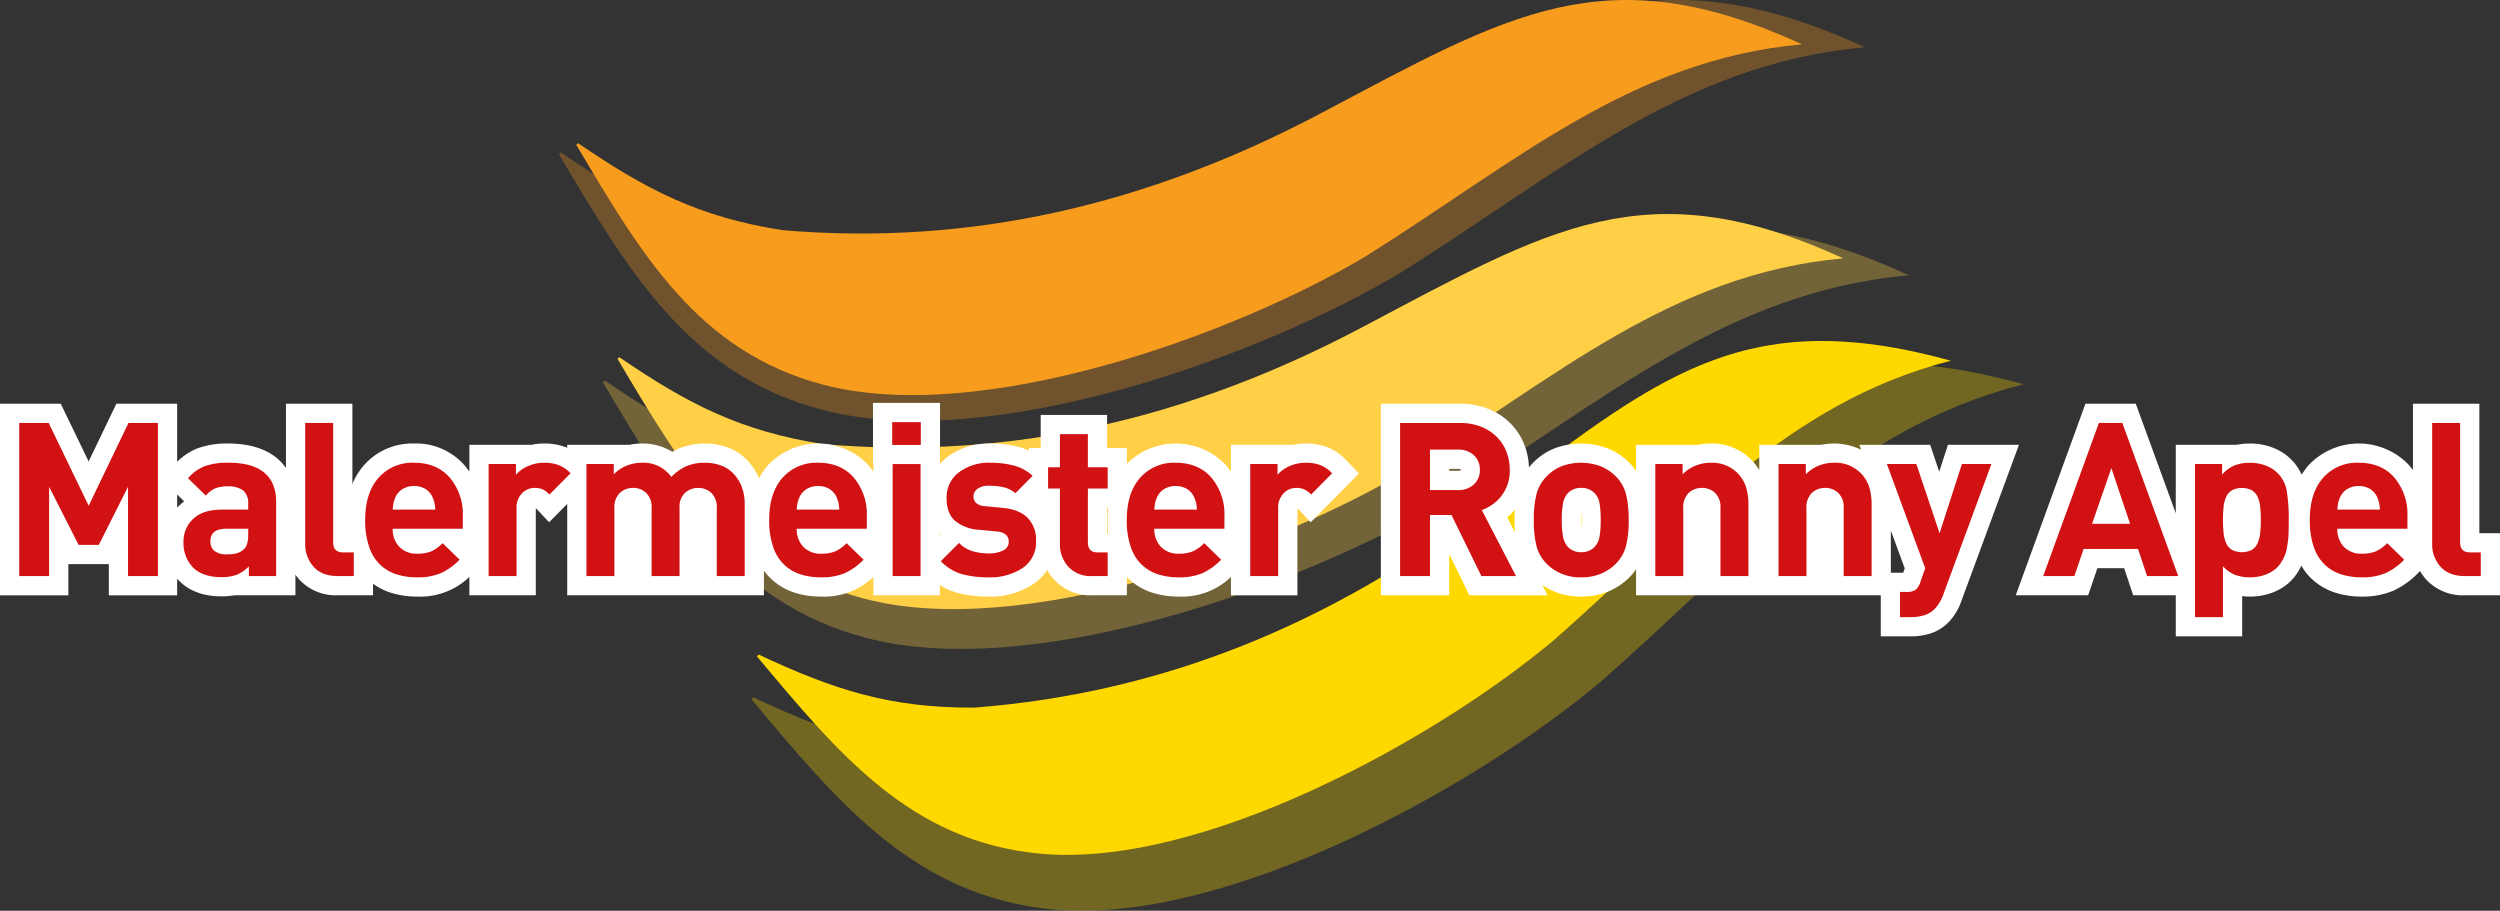
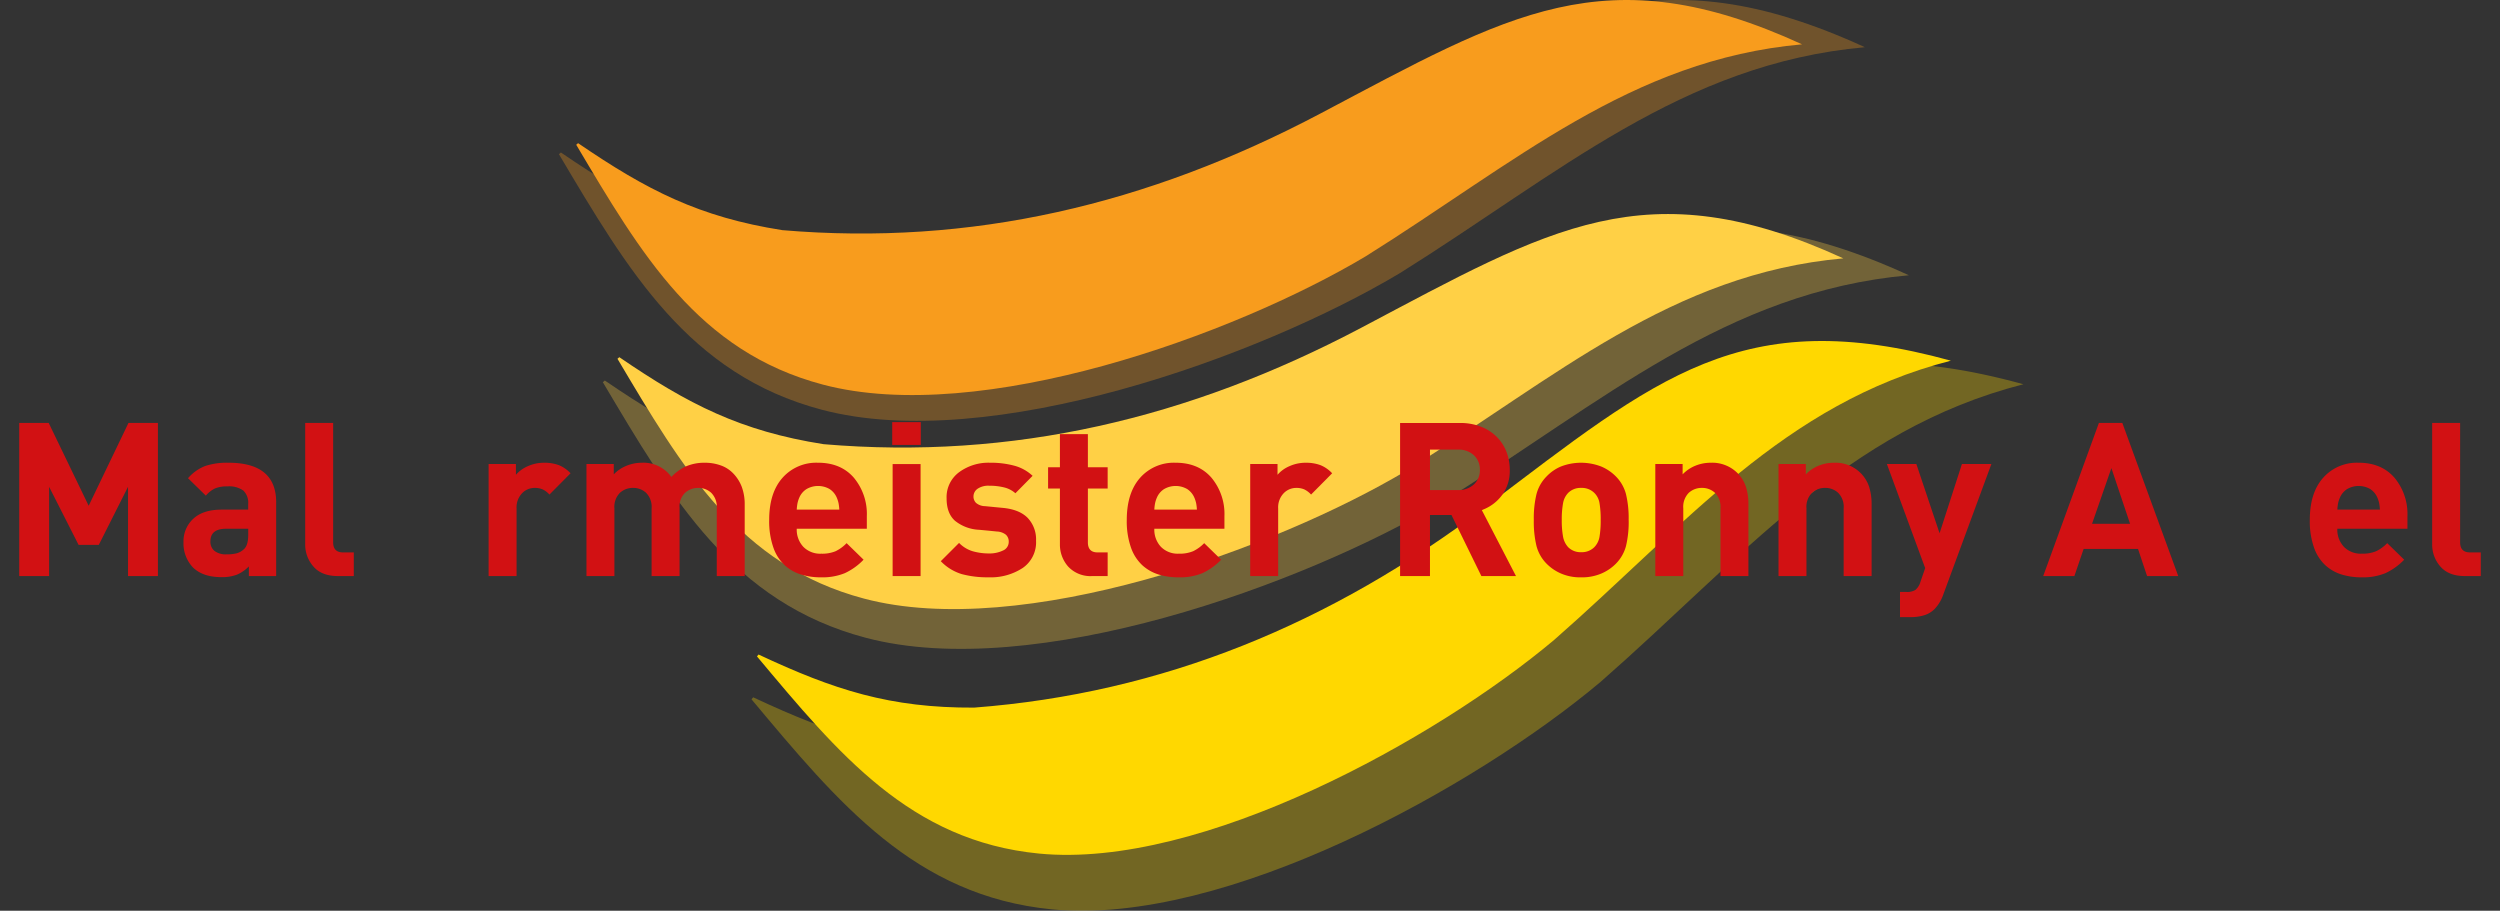
<svg xmlns="http://www.w3.org/2000/svg" data-name="Gruppe 60" width="674.282" height="245.644">
  <rect width="100%" height="100%" fill="#333333" stroke="none" />
  <defs>
    <clipPath id="a">
      <path data-name="Rechteck 15" fill="none" d="M0 0h674.282v245.644H0z" />
    </clipPath>
    <clipPath id="b">
      <path data-name="Rechteck 11" fill="none" d="M0 0h343.056v147.66H0z" />
    </clipPath>
    <clipPath id="c">
      <path data-name="Rechteck 12" fill="none" d="M0 0h352.24v113.518H0z" />
    </clipPath>
    <clipPath id="d">
      <path data-name="Rechteck 13" fill="none" d="M0 0h352.241v113.518H0z" />
    </clipPath>
  </defs>
  <g data-name="Gruppe 26">
    <g data-name="Gruppe 25">
      <g data-name="Gruppe 24" clip-path="url(#a)">
        <g data-name="Gruppe 17">
          <g data-name="Gruppe 16">
            <g data-name="Gruppe 15" clip-path="url(#b)" transform="translate(202.689 97.984)" opacity=".31">
              <path data-name="Pfad 195" d="M343.056 5.654c-60.045-16.536-84.618 4.954-133.454 41.845-44.786 33.834-93.035 53.715-147.211 57.849-24.126.118-40.194-5.063-61.938-15.263l-.451.542c23.445 28.01 44.034 53.034 81.026 56.656 46.6 4.558 114.186-32.947 148-61.373 37.941-33.258 66.117-68.008 114.024-80.257" fill="#ffd800" fill-rule="evenodd" />
            </g>
          </g>
        </g>
        <g data-name="Gruppe 20">
          <g data-name="Gruppe 19">
            <g data-name="Gruppe 18" clip-path="url(#c)" transform="translate(162.602 61.501)" opacity=".31">
              <path data-name="Pfad 196" d="M352.24 12.738c-56.615-25.953-84.317-8.681-138.435 19.9-49.635 26.214-100.449 38.1-154.581 33.492-23.835-3.751-38.866-11.443-58.693-25l-.532.461c18.65 31.408 34.959 59.411 70.891 68.916 45.267 11.975 117.992-14.208 155.933-36.843 42.781-26.735 76.168-56.513 125.417-60.926" fill="#ffd045" fill-rule="evenodd" />
            </g>
          </g>
        </g>
        <g data-name="Gruppe 23">
          <g data-name="Gruppe 22">
            <g data-name="Gruppe 21" clip-path="url(#d)" transform="translate(150.751)" opacity=".31">
              <path data-name="Pfad 197" d="M352.241 12.737c-56.615-25.953-84.317-8.681-138.438 19.9-49.632 26.214-100.446 38.1-154.578 33.492-23.835-3.751-38.866-11.443-58.693-25L0 41.59c18.65 31.408 34.959 59.411 70.891 68.916 45.267 11.975 117.992-14.2 155.933-36.843 42.78-26.742 76.167-56.524 125.416-60.932" fill="#f89c1d" fill-rule="evenodd" />
            </g>
          </g>
        </g>
        <path data-name="Pfad 198" d="M526.166 97.278c-56.361-15.523-79.427 4.652-125.263 39.276-42.041 31.757-87.329 50.421-138.177 54.3-22.645.115-37.731-4.751-58.14-14.323l-.424.508c22.008 26.292 41.333 49.781 76.055 53.179 43.742 4.28 107.179-30.924 138.926-57.6C454.75 141.4 481.2 108.785 526.166 97.284" fill="#ffd800" fill-rule="evenodd" />
        <path data-name="Pfad 199" d="M497.164 69.682c-53.142-24.36-79.146-8.146-129.943 18.681-46.585 24.607-94.282 35.762-145.093 31.439-22.374-3.521-36.481-10.742-55.09-23.466l-.5.434c17.508 29.48 32.818 55.768 66.544 64.69 42.489 11.24 110.75-13.337 146.364-34.583 40.154-25.106 71.491-53.057 117.721-57.195" fill="#ffd045" fill-rule="evenodd" />
        <path data-name="Pfad 200" d="M486.04 11.955c-53.142-24.36-79.146-8.146-129.943 18.681-46.586 24.607-94.282 35.764-145.093 31.439-22.375-3.521-36.481-10.742-55.091-23.466l-.5.437c17.505 29.477 32.814 55.765 66.54 64.687 42.489 11.24 110.75-13.337 146.364-34.583 40.154-25.1 71.491-53.057 117.721-57.195" fill="#f89c1d" fill-rule="evenodd" />
-         <path data-name="Pfad 201" d="M426.486 138.116c-.061.715-.068 1.447-.068 2.118s.007 1.4.068 2.118c.047-.715.058-1.444.058-2.118s-.01-1.4-.058-2.118m-32.546-11.568a2.034 2.034 0 00-.657-.091h-2.413v.529h2.413a1.893 1.893 0 00.657-.095 1.668 1.668 0 00.01-.169 1.73 1.73 0 00-.01-.173m-346.161 6.82v3.578q.386-.422.813-.823a12.365 12.365 0 011.084-.9zm205.7 10.349v.575l.288-.288c-.095-.095-.193-.193-.288-.291m45.41-6.763h-.291v6.848h.3a34.1 34.1 0 01-.18-3.568 31.973 31.973 0 01.166-3.28m33.119-9.745v-7.239h16.814a17.107 17.107 0 019.119.63 13.844 13.844 0 015.086 3.456l3.514 3.646-13.018 13.159-3.588-3.812v23.513h-17.919v-4.954a19.112 19.112 0 01-14.123 5.3 23.427 23.427 0 01-6.882-.983 16.785 16.785 0 01-6.347-3.588c-.251-.22-.491-.451-.722-.688v4.913h-9.3a13.352 13.352 0 01-10.43-4.324 14.184 14.184 0 01-1.762-2.511 13.452 13.452 0 01-3.619 3.717 20.889 20.889 0 01-12.2 3.463 31.642 31.642 0 01-8.647-1.067 16.975 16.975 0 01-4.493-2.043v2.765H235.57v-4.954a19.145 19.145 0 01-14.127 5.3 23.41 23.41 0 01-6.882-.983 16.811 16.811 0 01-6.347-3.588 14.766 14.766 0 01-2.175-2.43v6.655h-53.054v-24.635l-4.879 4.934-3.592-3.812v23.513h-17.916v-4.954a19.128 19.128 0 01-14.123 5.3 23.449 23.449 0 01-6.885-.983 16.77 16.77 0 01-4.981-2.48v3.117h-9.474a13.434 13.434 0 01-10.491-4.324q-.518-.6-.966-1.237v5.561H63.19a19.751 19.751 0 01-3.49.288c-4.229 0-8.326-1.128-11.379-4.188l-.081-.081a17.362 17.362 0 01-.461-.5v4.486H29.348v-8.41H18.437v8.41H-.002v-51.671h16.386l7.523 15.567 7.478-15.567h16.394v15.659a16.266 16.266 0 015.72-3.71 23.619 23.619 0 018.119-1.22c6.743 0 12.416 2.084 15.513 6.628v-17.357h17.914v21.65a17.852 17.852 0 013.168-5.117 17.314 17.314 0 0113.446-5.8 17.3 17.3 0 0113.568 5.811 17.809 17.809 0 011.372 1.779v-7.249h16.81a16.1 16.1 0 013.338-.346 16.3 16.3 0 015.784.973c.152.058.308.119.454.183v-.81h16.8a15.666 15.666 0 013.287-.346 15.286 15.286 0 018.258 2.24 16.544 16.544 0 011.745-.888 18.656 18.656 0 0113-.352 13.714 13.714 0 015.144 3.185 16 16 0 013.51 5.195 17.847 17.847 0 012.447-3.575 18.621 18.621 0 0127.023.007 18.835 18.835 0 011.369 1.779v-2.033h-.115V108.66h18.085v16.424a14.239 14.239 0 012.043-1.87 18.568 18.568 0 0111.385-3.592 29.681 29.681 0 018.048 1.006 17.758 17.758 0 012.484.9v-.688h3.189v-8.934h17.911v8.932h5.337v4.246a18.642 18.642 0 0126.7.346 18.047 18.047 0 011.369 1.779m76.564 10.3a17.075 17.075 0 01-2.05 2.033l2.091 4.043a46.827 46.827 0 01-.108-3.348c0-.9.02-1.809.068-2.728m101.415 5.581v11.386h3.338l.407-1.193zm-8.011-21.787l-.491-1.335h19.111l2.44 7.272 2.352-7.272h19.155l-15.507 42.068a15.637 15.637 0 01-3.378 5.676 11.888 11.888 0 01-5.056 3.158 17.132 17.132 0 01-5.188.762h-8.146v-11.073h-65.994v-7.011a16.6 16.6 0 01-1.694 2.067 17.676 17.676 0 01-5.537 3.8 18.589 18.589 0 01-7.587 1.491 18.384 18.384 0 01-7.583-1.5 18.946 18.946 0 01-2.9-1.62l1.44 2.775h-21.1l-5.435-11.111v11.109h-18.442v-51.666h21.365a20.5 20.5 0 017.482 1.342 17.524 17.524 0 016.048 3.89 16.906 16.906 0 013.8 5.8 18.389 18.389 0 011.247 6.126c.3-.369.617-.725.949-1.067a16.673 16.673 0 015.6-3.91 20.158 20.158 0 0115.116.041 17.514 17.514 0 015.53 3.8 16.046 16.046 0 011.7 2.064v-7.012h16.766a16 16 0 013.324-.346 14.824 14.824 0 0110.8 4.185 15.874 15.874 0 012.341 2.968v-6.807h16.76a16.777 16.777 0 0110.708 1.335m148.834 5.491v-17.9h17.908v34.909h5.567v16.757h-9.48a13.432 13.432 0 01-10.487-4.324 14.207 14.207 0 01-1.593-2.213l-.607.607a22.132 22.132 0 01-6.611 4.7 21.1 21.1 0 01-8.539 1.576 23.411 23.411 0 01-6.882-.983 16.825 16.825 0 01-6.35-3.588 15.4 15.4 0 01-3.043-3.782 13.519 13.519 0 01-2.792 4.107 14 14 0 01-5.069 3.2 17.034 17.034 0 01-5.96 1.05 19.21 19.21 0 01-2.121-.115v10.838h-17.909v-11.073h-11.484l-2.433-7.309h-7.228l-2.492 7.309h-19.526l18.796-51.666h13.578l10.789 29.545v-18.471h16.4a18.38 18.38 0 013.633-.346 17.034 17.034 0 015.96 1.05 14.268 14.268 0 015.039 3.161 13.791 13.791 0 012.928 4.195 17.838 17.838 0 011.908-2.6 18.617 18.617 0 0127.02.007q.574.666 1.081 1.362" fill="#fff" fill-rule="evenodd" />
        <path data-name="Pfad 202" d="M42.592 155.369v-41.292H34.65l-10.732 22.334-10.785-22.334H5.187v41.292h8.061v-24.068l7.946 15.658h5.452l7.885-15.658v24.068z" fill="#d21113" />
        <path data-name="Pfad 203" d="M66.951 144.235q0 2.78-1.1 3.826a4.737 4.737 0 01-1.972 1.162 10.761 10.761 0 01-2.782.288 4.942 4.942 0 01-3.25-.925 3.159 3.159 0 01-1.1-2.552q0-3.426 4.232-3.422h5.974zm7.536 11.135v-19.894q0-10.674-12.873-10.67a18.565 18.565 0 00-6.323.9 11.7 11.7 0 00-4.581 3.277l4.812 4.7a7.3 7.3 0 012.465-1.944 8.332 8.332 0 013.334-.552 6.569 6.569 0 014.32 1.132 4.563 4.563 0 011.3 3.626v1.508h-7.123q-5.047 0-7.685 2.463a8.234 8.234 0 00-2.64 6.292 9.421 9.421 0 002.494 6.783q2.668 2.668 7.716 2.67a11.336 11.336 0 004.2-.668 9.853 9.853 0 003.219-2.233v2.609z" fill="#d21113" />
        <path data-name="Pfad 204" d="M95.424 155.371v-6.381h-2.9q-2.668 0-2.67-2.724v-32.188h-7.537v32.652a8.943 8.943 0 002.233 6.089q2.231 2.552 6.581 2.552z" fill="#d21113" />
-         <path data-name="Pfad 205" d="M117.403 137.449h-11.481a12.753 12.753 0 01.2-1.711 7.818 7.818 0 01.495-1.538 5.106 5.106 0 011.942-2.291 6.224 6.224 0 016.235 0 5.2 5.2 0 011.915 2.291 7.8 7.8 0 01.491 1.538 12.71 12.71 0 01.2 1.711m7.43 5.16v-3.365a15.27 15.27 0 00-3.511-10.41q-3.507-4.031-9.654-4.029a12.154 12.154 0 00-9.569 4.059q-3.6 4.056-3.6 11.365a21.542 21.542 0 001.134 7.453 11.771 11.771 0 003.077 4.785 11.575 11.575 0 004.405 2.494 18.194 18.194 0 005.364.756 15.965 15.965 0 006.434-1.133 16.927 16.927 0 005.046-3.626l-4.581-4.463a10.39 10.39 0 01-2.986 2.179 9.492 9.492 0 01-3.86.664 6.364 6.364 0 01-4.841-1.864 6.762 6.762 0 01-1.765-4.869z" fill="#d21113" />
        <path data-name="Pfad 206" d="M153.883 127.649a8.864 8.864 0 00-3.189-2.206 11.159 11.159 0 00-3.944-.634 10.551 10.551 0 00-4.378.925 8.835 8.835 0 00-3.222 2.321v-2.9h-7.364v30.215h7.539v-18.21a5.528 5.528 0 011.477-4.12 4.714 4.714 0 013.4-1.447 5.232 5.232 0 012.172.407 5.871 5.871 0 011.82 1.389z" fill="#d21113" />
        <path data-name="Pfad 207" d="M200.855 155.37v-19.311a13.548 13.548 0 00-.783-4.727 10.646 10.646 0 00-2.521-3.856 8.586 8.586 0 00-3.219-1.972 12.373 12.373 0 00-4.205-.695 12.512 12.512 0 00-4.988.925 12.754 12.754 0 00-4.059 2.9 9.293 9.293 0 00-8-3.826 10.807 10.807 0 00-4.087.81 9.868 9.868 0 00-3.453 2.321v-2.784h-7.367v30.215h7.539v-18.267a5.352 5.352 0 011.482-4.175 5.133 5.133 0 013.568-1.335 5.055 5.055 0 013.507 1.335 5.352 5.352 0 011.477 4.175v18.267h7.539v-18.444a5.055 5.055 0 011.509-4.029 5.235 5.235 0 013.538-1.3 5.057 5.057 0 013.511 1.335 5.352 5.352 0 011.477 4.175v18.263z" fill="#d21113" />
        <path data-name="Pfad 208" d="M226.374 137.449h-11.481a12.758 12.758 0 01.2-1.711 7.82 7.82 0 01.495-1.538 5.106 5.106 0 011.942-2.291 6.224 6.224 0 016.235 0 5.2 5.2 0 011.914 2.291 7.794 7.794 0 01.491 1.538 12.185 12.185 0 01.2 1.711m7.424 5.161v-3.366a15.27 15.27 0 00-3.511-10.41q-3.507-4.031-9.654-4.029a12.144 12.144 0 00-9.569 4.059q-3.6 4.056-3.6 11.365a21.542 21.542 0 001.128 7.451 11.771 11.771 0 003.077 4.785 11.575 11.575 0 004.405 2.494 18.193 18.193 0 005.364.756 15.965 15.965 0 006.438-1.132 16.927 16.927 0 005.045-3.626l-4.575-4.461a10.436 10.436 0 01-2.982 2.178 9.492 9.492 0 01-3.86.664 6.364 6.364 0 01-4.841-1.864 6.762 6.762 0 01-1.765-4.869z" fill="#d21113" />
        <path data-name="Pfad 209" d="M248.294 125.156h-7.54v30.215h7.539zm.057-11.306h-7.712v6.147h7.712z" fill="#d21113" />
        <path data-name="Pfad 210" d="M279.435 145.858a8.425 8.425 0 00-2.26-6.177q-2.262-2.287-6.726-2.7l-2.379-.23-2.379-.234a3.8 3.8 0 01-2.463-.9 2.427 2.427 0 01-.668-1.708 2.529 2.529 0 011.071-2.06 5.152 5.152 0 013.219-.84 16.067 16.067 0 014 .461 7.062 7.062 0 013.016 1.566l4.639-4.7a11.643 11.643 0 00-4.9-2.724 24.586 24.586 0 00-6.638-.81 13.347 13.347 0 00-8.265 2.548 8.355 8.355 0 00-3.392 7.075q0 4.005 2.26 6.032a11.161 11.161 0 006.553 2.436l2.436.23 2.318.234a4.181 4.181 0 012.436.871 2.481 2.481 0 01.756 1.915 2.516 2.516 0 01-1.565 2.348 8.356 8.356 0 01-3.771.783 16 16 0 01-4.32-.579 8.533 8.533 0 01-3.741-2.264l-4.93 4.93a13.142 13.142 0 005.655 3.48 26.51 26.51 0 007.221.867 15.7 15.7 0 009.22-2.521 8.4 8.4 0 003.6-7.336" fill="#d21113" />
        <path data-name="Pfad 211" d="M298.749 155.371v-6.381h-2.728q-2.607 0-2.606-2.724v-14.5h5.334v-5.74h-5.334v-8.932h-7.542v8.932h-3.189v5.74h3.189v14.964a8.943 8.943 0 002.233 6.089 8.214 8.214 0 006.526 2.552z" fill="#d21113" />
        <path data-name="Pfad 212" d="M322.822 137.449h-11.484a12.225 12.225 0 01.2-1.711 7.6 7.6 0 01.495-1.538 5.106 5.106 0 011.942-2.291 6.218 6.218 0 016.232 0 5.207 5.207 0 011.918 2.291 8.3 8.3 0 01.495 1.538 12.751 12.751 0 01.2 1.711m7.424 5.161v-3.366a15.285 15.285 0 00-3.507-10.41q-3.515-4.03-9.659-4.028a12.156 12.156 0 00-9.573 4.059q-3.589 4.056-3.6 11.365a21.457 21.457 0 001.132 7.451 11.8 11.8 0 003.073 4.785 11.6 11.6 0 004.412 2.494 18.233 18.233 0 005.367.756 15.976 15.976 0 006.433-1.132 16.874 16.874 0 005.042-3.626l-4.578-4.463a10.493 10.493 0 01-2.989 2.175 9.475 9.475 0 01-3.856.664 6.359 6.359 0 01-4.838-1.86 6.762 6.762 0 01-1.765-4.869z" fill="#d21113" />
        <path data-name="Pfad 213" d="M359.296 127.649a8.864 8.864 0 00-3.189-2.206 11.146 11.146 0 00-3.944-.634 10.551 10.551 0 00-4.378.925 8.821 8.821 0 00-3.219 2.321v-2.9h-7.367v30.215h7.539v-18.21a5.516 5.516 0 011.481-4.12 4.707 4.707 0 013.392-1.447 5.259 5.259 0 012.175.407 5.91 5.91 0 011.826 1.389z" fill="#d21113" />
        <path data-name="Pfad 214" d="M399.138 126.721a5.141 5.141 0 01-1.623 3.944 5.965 5.965 0 01-4.232 1.508h-7.6v-10.901h7.6a5.965 5.965 0 014.232 1.508 5.128 5.128 0 011.623 3.941m9.742 28.65l-9.22-17.8a11.615 11.615 0 005.395-3.944 10.97 10.97 0 002.145-6.9 13.29 13.29 0 00-.9-4.9 11.666 11.666 0 00-2.64-4.029 12.208 12.208 0 00-4.263-2.728 15.248 15.248 0 00-5.594-.986h-16.18v41.287h8.059v-16.469h5.8l8.061 16.468z" fill="#d21113" />
        <path data-name="Pfad 215" d="M431.728 140.234a25.94 25.94 0 01-.318 4.524 5.238 5.238 0 01-1.42 2.84 4.781 4.781 0 01-3.538 1.335 4.7 4.7 0 01-3.48-1.335 5.631 5.631 0 01-1.393-2.84 24.011 24.011 0 01-.349-4.524 23.961 23.961 0 01.349-4.524 5.308 5.308 0 011.393-2.785 4.71 4.71 0 013.48-1.332 4.792 4.792 0 013.538 1.332 4.951 4.951 0 011.42 2.785 25.886 25.886 0 01.318 4.524m7.539 0a27.633 27.633 0 00-.725-6.991 10.657 10.657 0 00-2.7-4.724 12.3 12.3 0 00-3.914-2.67 15.062 15.062 0 00-10.931-.027 11.581 11.581 0 00-3.887 2.7 10.618 10.618 0 00-2.694 4.724 27.612 27.612 0 00-.729 6.991 27.856 27.856 0 00.729 7.045 10.611 10.611 0 002.694 4.727 12.342 12.342 0 003.895 2.667 13.153 13.153 0 005.452 1.044 13.351 13.351 0 005.479-1.044 12.242 12.242 0 003.914-2.667 10.65 10.65 0 002.7-4.727 27.878 27.878 0 00.725-7.045" fill="#d21113" />
        <path data-name="Pfad 216" d="M471.57 155.37v-19.311a15.544 15.544 0 00-.668-4.757 9.48 9.48 0 00-2.406-3.826 9.64 9.64 0 00-7.133-2.667 10.757 10.757 0 00-4.117.81 9.935 9.935 0 00-3.422 2.321v-2.785h-7.367v30.215h7.545v-18.267a5.364 5.364 0 011.477-4.175 5.139 5.139 0 013.568-1.335 5.057 5.057 0 013.511 1.335 5.352 5.352 0 011.477 4.175v18.267z" fill="#d21113" />
        <path data-name="Pfad 217" d="M504.798 155.37v-19.311a15.545 15.545 0 00-.672-4.758 9.48 9.48 0 00-2.4-3.825 9.635 9.635 0 00-7.133-2.667 10.757 10.757 0 00-4.117.81 9.934 9.934 0 00-3.422 2.321v-2.785h-7.363v30.215h7.535v-18.267a5.353 5.353 0 011.481-4.175 5.131 5.131 0 013.565-1.335 5.057 5.057 0 013.51 1.335 5.351 5.351 0 011.477 4.175v18.267z" fill="#d21113" />
        <path data-name="Pfad 218" d="M537.101 125.155h-7.946l-6.028 18.674-6.262-18.674h-7.946l10.325 28.07-1.277 3.71a4.448 4.448 0 01-1.362 2.175 4.229 4.229 0 01-2.406.549h-1.742v6.787h2.958a12.079 12.079 0 003.626-.522 6.727 6.727 0 002.87-1.8 10.887 10.887 0 002.26-3.887z" fill="#d21113" />
        <path data-name="Pfad 219" d="M574.507 141.278h-10.259l5.218-15.021zm12.992 14.093l-15.079-41.293h-6.32l-15.021 41.293h8.41l2.491-7.309h14.676l2.433 7.309z" fill="#d21113" />
-         <path data-name="Pfad 220" d="M609.768 140.234a32.075 32.075 0 01-.173 3.6 9.2 9.2 0 01-.695 2.67 4 4 0 01-1.569 1.8 5.9 5.9 0 01-5.333 0 3.949 3.949 0 01-1.565-1.8 9.09 9.09 0 01-.7-2.67 37.476 37.476 0 010-7.19 8.693 8.693 0 01.7-2.64 3.933 3.933 0 011.565-1.769 5.9 5.9 0 015.333 0 3.981 3.981 0 011.569 1.769 8.793 8.793 0 01.695 2.64 32.075 32.075 0 01.173 3.6m7.539 0a47.032 47.032 0 00-.522-7.685 8.783 8.783 0 00-5.771-7.018 11.807 11.807 0 00-4.148-.722 11.089 11.089 0 00-4.2.722 9.34 9.34 0 00-3.338 2.467v-2.853h-7.306v41.292h7.539V152.7a8.47 8.47 0 003.219 2.321 11.1 11.1 0 004.087.695 11.807 11.807 0 004.148-.722 8.877 8.877 0 003.219-2 10.413 10.413 0 002.667-5.8 20.625 20.625 0 00.349-3.131c.037-1.081.058-2.358.058-3.826" fill="#d21113" />
        <path data-name="Pfad 221" d="M641.895 137.449h-11.48a12.751 12.751 0 01.2-1.711 7.822 7.822 0 01.495-1.538 5.127 5.127 0 011.942-2.291 6.224 6.224 0 016.235 0 5.2 5.2 0 011.914 2.291 7.578 7.578 0 01.491 1.538 12.182 12.182 0 01.2 1.711m7.424 5.161v-3.366a15.27 15.27 0 00-3.51-10.41q-3.507-4.031-9.654-4.029a12.154 12.154 0 00-9.569 4.059q-3.6 4.056-3.6 11.365a21.457 21.457 0 001.132 7.451 11.731 11.731 0 003.073 4.785 11.574 11.574 0 004.405 2.494 18.194 18.194 0 005.364.756 15.964 15.964 0 006.438-1.132 16.925 16.925 0 005.045-3.626l-4.581-4.463a10.39 10.39 0 01-2.985 2.175 9.492 9.492 0 01-3.859.664 6.352 6.352 0 01-4.839-1.857 6.75 6.75 0 01-1.769-4.869z" fill="#d21113" />
        <path data-name="Pfad 222" d="M669.096 155.371v-6.381h-2.9q-2.669 0-2.67-2.724v-32.188h-7.539v32.652a8.943 8.943 0 002.233 6.089q2.231 2.552 6.584 2.552z" fill="#d21113" />
      </g>
    </g>
  </g>
</svg>